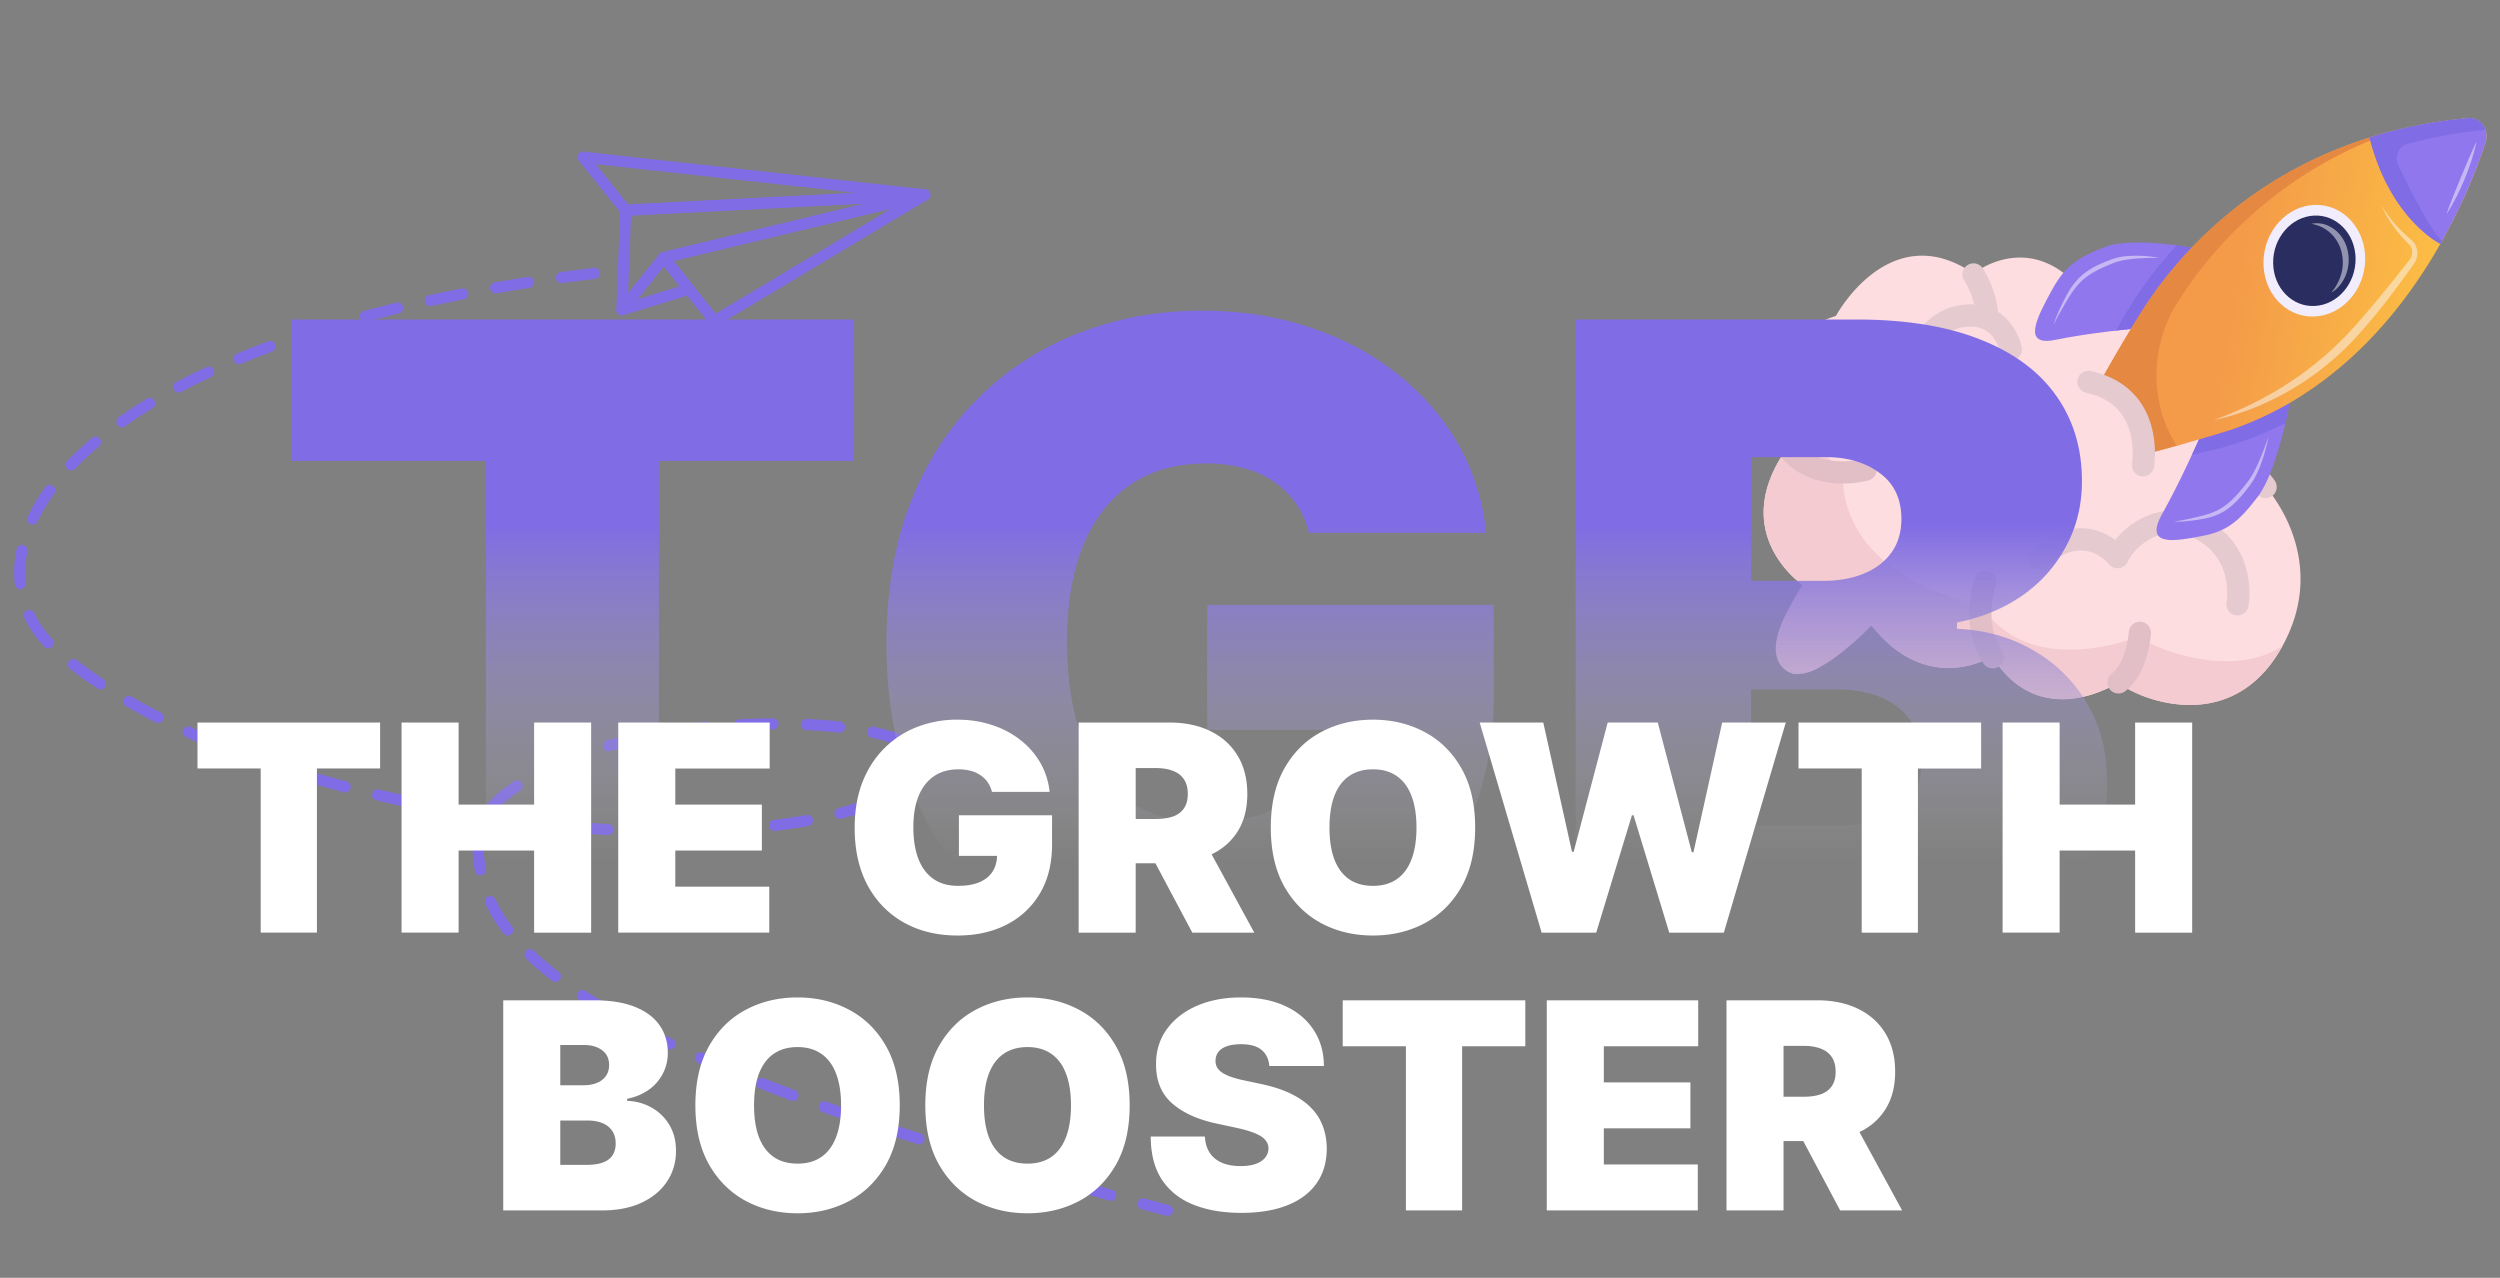
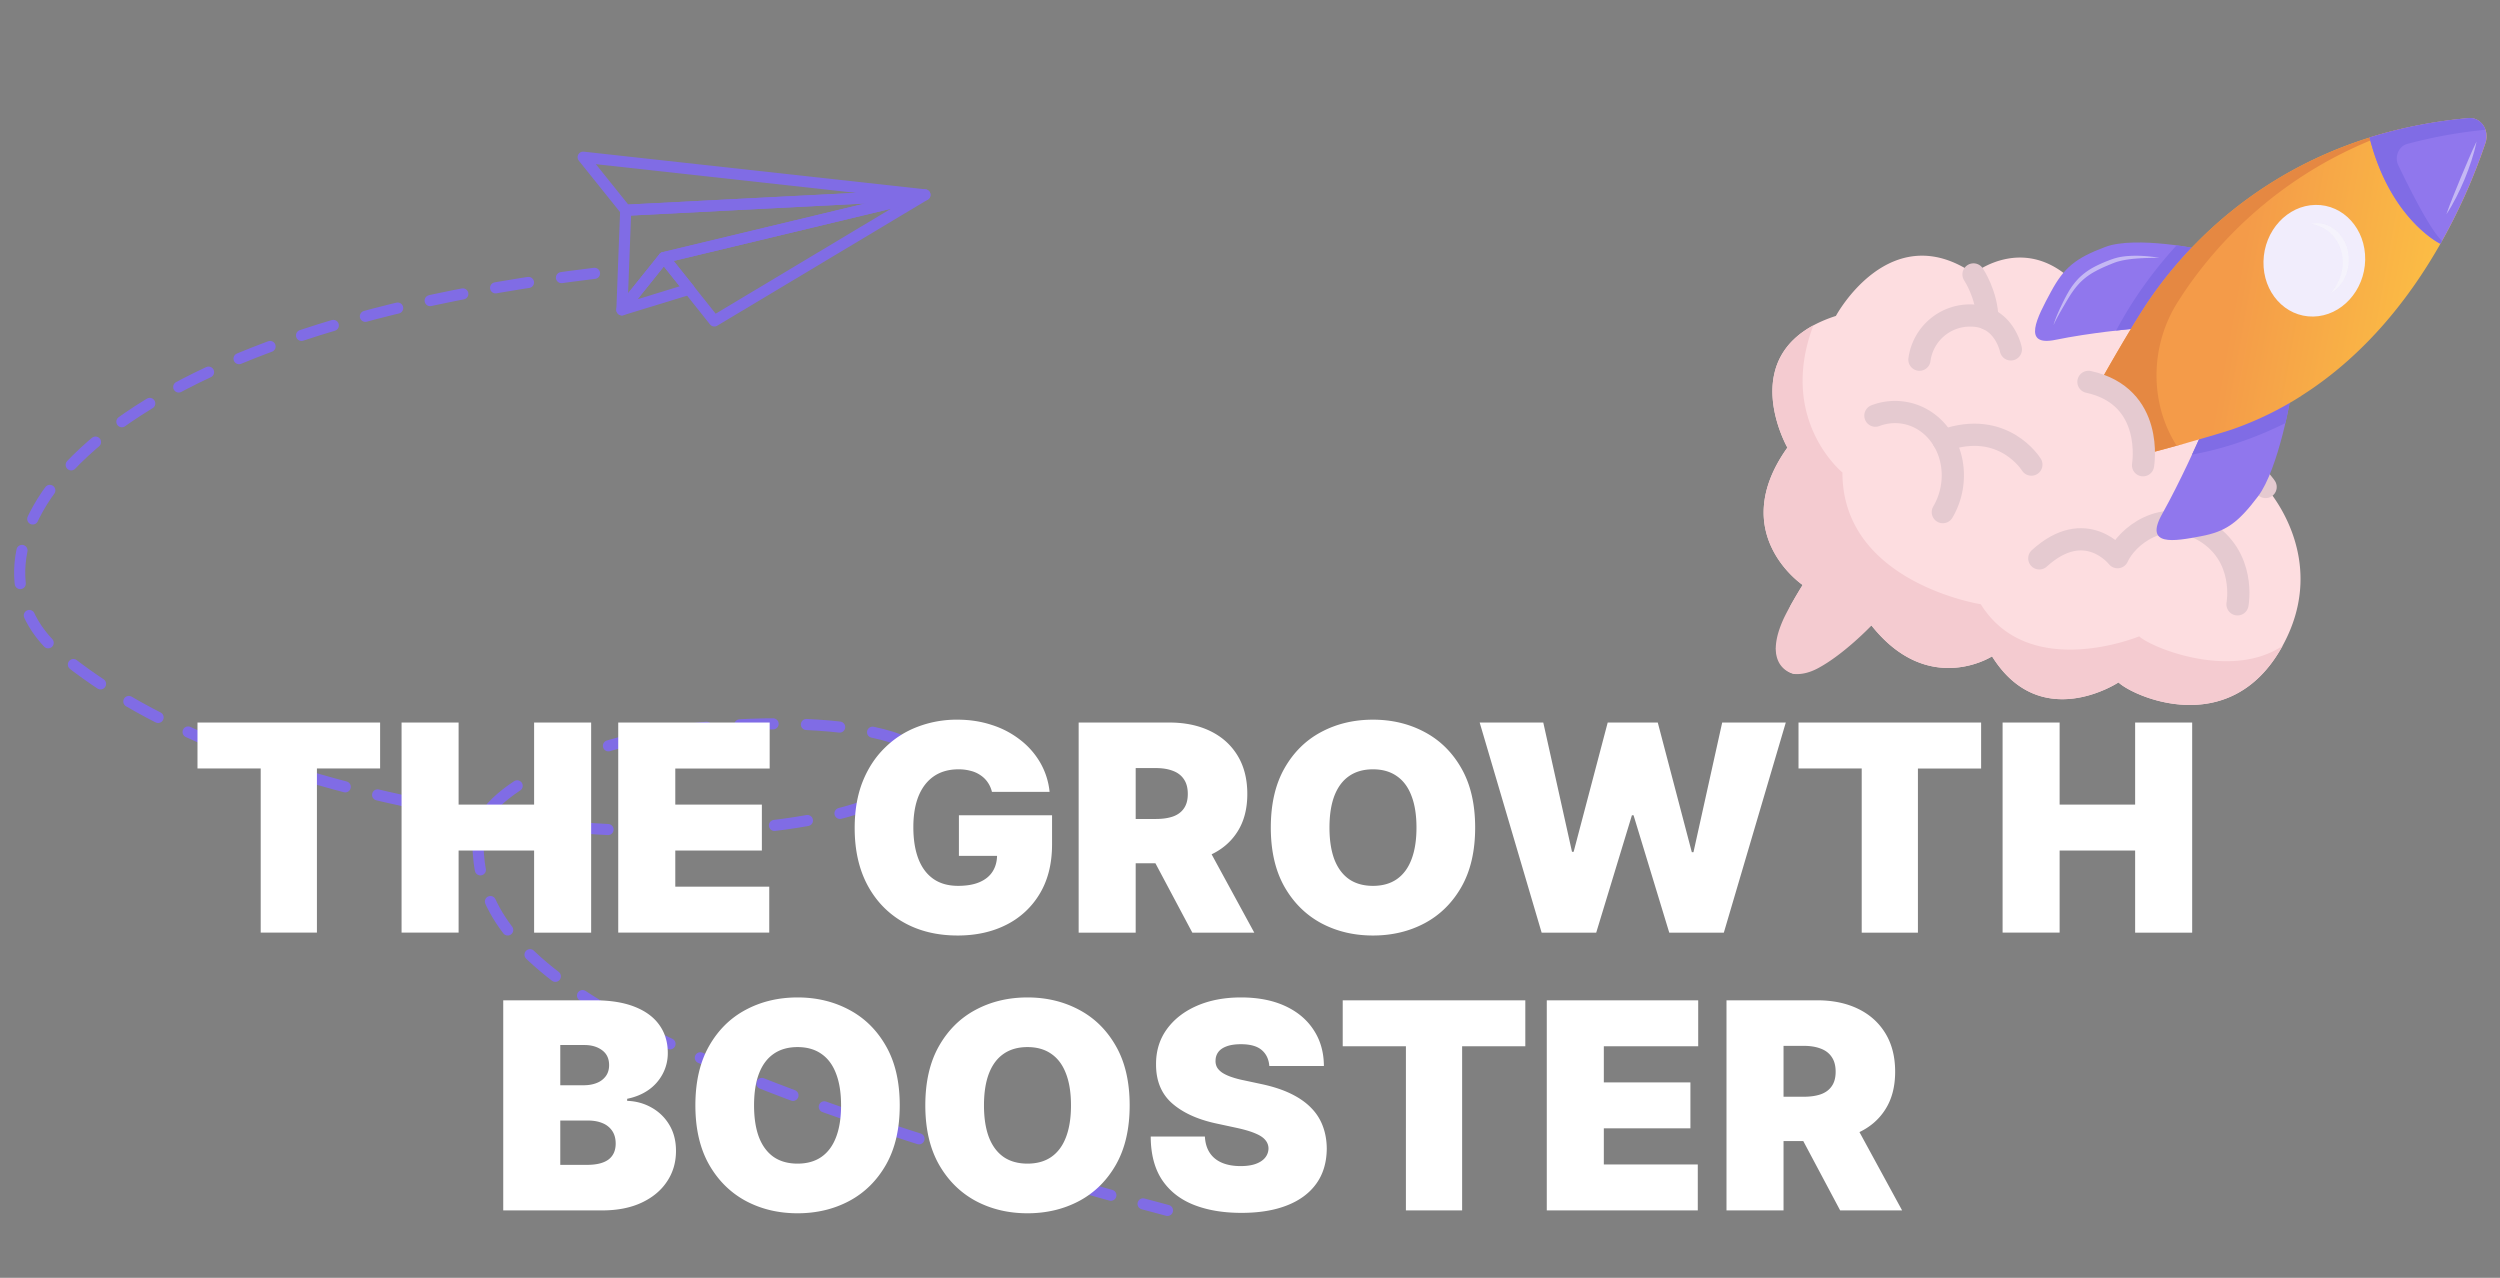
<svg xmlns="http://www.w3.org/2000/svg" width="225" height="115" fill="none">
  <rect width="100%" height="100%" fill="#808080" stroke="none" />
  <path fill="#FDDDE0" d="M160.866 40.285c-5.51 7.728 1.373 12.361 1.373 12.361a46.99 46.99 0 0 0-1.085 1.84l-.001.002c-.427 1.045-.865 2.436-1.323 3.866.123 1.39.958 2.126 1.575 2.28a1.248 1.248 0 0 0 .189.03c.923-.126 2.015-.69 2.902-1.694 2.126-2.414 3.859-2.664 3.938-2.674h.002a13.087 13.087 0 0 0 1.416 1.528c.06.055.118.106.178.159a11.033 11.033 0 0 0 .532.434c.119.091.235.176.354.257.119.08.237.16.353.233.119.073.236.143.352.209l.175.095c.173.093.346.176.518.254a8.118 8.118 0 0 0 .851.319c3.286 1.018 5.963-.615 6.113-.708l.005-.006h.002c4.364 6.99 11.377 2.347 11.377 2.347 1.326 1.258 9.892 5.128 14.596-2.986.059-.1.116-.202.17-.302 4.384-7.973-1.523-14.299-1.523-14.299 1.841-7.965-5.57-10.164-5.57-10.164-2.235-11.184-11.368-7.973-11.368-7.973-4.624-4.939-9.345-1.072-9.345-1.072-7.557-5.184-12.392 3.814-12.392 3.814-.768.246-1.44.533-2.027.85-.037.018-.073.039-.109.059a7.576 7.576 0 0 0-.734.457 6.536 6.536 0 0 0-.634.488c-.066.056-.13.113-.191.169l-.161.153a6.395 6.395 0 0 0-.642.737c-.045.063-.091.123-.133.186-.039.055-.073.11-.108.165a1.162 1.162 0 0 0-.068.11 1.233 1.233 0 0 0-.061.102c-.033.052-.062.107-.091.16-.179.33-.319.665-.429 1.003-.017.053-.035.106-.051.162a5.89 5.89 0 0 0-.109.43 6.824 6.824 0 0 0-.042.2c-.604 3.209 1.226 6.419 1.226 6.419Z" />
  <path fill="#F4CBD0" d="M160.867 40.284c-5.511 7.73 1.372 12.362 1.372 12.362a48.43 48.43 0 0 0-1.085 1.84l-.001.002a18.53 18.53 0 0 0-.596 1.13c-1.767 3.813.106 4.845.848 5.016a1.277 1.277 0 0 0 .189.03c.604.032 1.293-.135 2-.51 2.33-1.235 4.765-3.779 4.84-3.858h.002v-.002c.293.37.587.706.883 1.012.179.182.356.355.533.518.06.055.118.106.178.159.119.104.236.2.354.296l.179.138c.118.091.235.176.354.257.118.08.236.16.352.233.119.073.236.143.352.209l.175.095c.173.093.346.176.519.254a8.354 8.354 0 0 0 .85.319c3.287 1.018 5.964-.615 6.113-.708a.093.093 0 0 0 .007-.005c4.364 6.99 11.377 2.346 11.377 2.346 1.326 1.258 9.892 5.128 14.597-2.986.058-.1.115-.202.17-.302-4.641 3.105-11.843.145-12.901-.858 0 0-9.894 4.1-14.258-2.889 0 0-12.463-1.949-12.452-11.86 0 0-5.833-4.725-2.615-13.237l.001-.002a4.28 4.28 0 0 0-.11.061c-.086.048-.171.095-.252.145-.085.05-.167.102-.248.155a8.636 8.636 0 0 0-.437.3 6.809 6.809 0 0 0-.431.345c-.066.056-.129.113-.191.169l-.161.153a6.55 6.55 0 0 0-.641.737c-.046.063-.091.123-.133.186a3.51 3.51 0 0 0-.109.165 1.176 1.176 0 0 0-.068.11 2.982 2.982 0 0 0-.151.262 5.774 5.774 0 0 0-.48 1.165c-.023.081-.046.16-.065.24-.017.064-.031.128-.045.19-.014.066-.029.133-.041.2-.605 3.209 1.226 6.418 1.226 6.418Z" />
  <path stroke="#E5CAD0" stroke-linecap="round" stroke-linejoin="round" stroke-miterlimit="10" stroke-width="2" d="M177.616 24.699s1.205 1.789 1.249 3.992" />
  <path stroke="#E5CAD0" stroke-linecap="round" stroke-linejoin="round" stroke-miterlimit="10" stroke-width="2" d="M180.977 31.444s-.581-2.967-3.473-3.045a4.586 4.586 0 0 0-4.754 3.972m-3.963 5.038a4.953 4.953 0 0 1 2.644-.248c2.916.528 4.804 3.568 4.217 6.79a6.48 6.48 0 0 1-.794 2.138" />
  <path stroke="#E5CAD0" stroke-linecap="round" stroke-linejoin="round" stroke-miterlimit="10" stroke-width="2" d="M182.824 41.815s-2.511-4.108-7.909-2.164" />
-   <path stroke="#E2BFC7" stroke-linecap="round" stroke-linejoin="round" stroke-miterlimit="10" stroke-width="2" d="M167.901 42.272s-4.48 1.288-7.034-1.988m17.796 12.092s-1.342 3.732.676 6.781m13.249-2.204s-.198 3.155-1.926 4.463" />
  <path stroke="#E5CAD0" stroke-linecap="round" stroke-linejoin="round" stroke-miterlimit="10" stroke-width="2" d="M203.906 43.83s-1.552-2.498-5.109-2.522m2.578 13.082s.827-4.297-2.945-6.572c-3.773-2.276-7.045.518-7.85 2.328 0 0-2.867-3.69-7.043.108" />
  <path fill="#9077ED" d="M198.346 22.544c-.078-.107-6.157-1.336-8.857-.325-2.709 1.014-3.728 1.869-4.902 4.038-1.251 2.313-2.657 4.961.415 4.326 3.072-.634 6.9-.986 6.9-.986" />
  <path fill="#806CE5" d="M190.449 29.75c.88-.1 1.453-.153 1.453-.153l6.444-7.053c-.03-.043-1.062-.274-2.454-.463-.195.213-.385.427-.57.638l-.005.006a37.976 37.976 0 0 0-3.809 5.172 41.015 41.015 0 0 0-1.059 1.854Z" />
  <path fill="#FAFBFD" d="M194.339 23.2c-.977-.157-1.973-.236-2.98-.143a5.748 5.748 0 0 0-.757.119 5.799 5.799 0 0 0-.74.235c-.477.18-.952.383-1.415.63a5.888 5.888 0 0 0-1.298.94 6.361 6.361 0 0 0-.997 1.307c-.279.475-.509.966-.745 1.456-.227.495-.45.998-.594 1.527.221-.497.483-.967.752-1.432.271-.465.538-.936.825-1.377.294-.438.613-.85.985-1.193a5.694 5.694 0 0 1 1.228-.864c.439-.242.901-.441 1.367-.63a5.46 5.46 0 0 1 .694-.25 7.5 7.5 0 0 1 .718-.152c.972-.15 1.964-.162 2.957-.172Z" opacity=".5" />
  <path fill="#9077ED" d="M206.197 35.367c.06.12-1.135 6.868-2.967 9.296-1.839 2.437-2.926 3.18-5.169 3.603-2.391.451-5.119.939-3.465-2.012s3.348-6.789 3.348-6.789" />
  <path fill="#806CE5" d="M197.284 40.914c.406-.874.659-1.449.659-1.449l8.253-4.098c.024.047-.159 1.2-.51 2.712-.25.124-.498.243-.743.358l-.006.002a32.142 32.142 0 0 1-5.717 2.056 33.6 33.6 0 0 1-1.936.42Z" />
-   <path fill="#FAFBFD" d="M204.182 39.278c-.372 1.025-.745 2.05-1.226 3.002-.122.236-.25.468-.389.689-.138.22-.294.419-.462.628-.329.413-.665.82-1.028 1.185-.359.37-.745.703-1.171.956-.423.26-.884.44-1.357.585-.474.137-.966.24-1.453.351-.488.11-.976.21-1.473.256.495.044.998-.003 1.494-.057.496-.065.991-.125 1.49-.24a5.436 5.436 0 0 0 1.457-.555c.465-.263.881-.62 1.261-1.001.376-.39.718-.807 1.044-1.236.159-.212.327-.44.467-.681a7.31 7.31 0 0 0 .376-.74c.446-1.01.744-2.071.97-3.142Z" opacity=".5" />
  <path fill="url(#a)" d="M223.692 12.87c.39-1.164-.419-2.34-1.535-2.238-3.261.296-6.221.909-8.896 1.744v.007c-6.924 2.168-11.963 5.838-15.467 9.357l-.006.007a37.397 37.397 0 0 0-4.104 4.894c-1.833 2.608-4.955 8.236-4.955 8.236l3.891 6.09c1.415-.29 7.127-1.916 8.404-2.365a29.833 29.833 0 0 0 6.092-2.971v-.007c5.795-3.67 9.821-8.924 12.52-13.682a52.253 52.253 0 0 0 4.056-9.072Z" />
-   <path fill="#FAFBFD" d="M214.345 18.477c.226.584.539 1.124.881 1.636.346.51.734.986 1.148 1.434.101.116.212.218.318.327.118.116.192.191.257.304.127.215.17.485.122.734a1.107 1.107 0 0 1-.179.426c-.018.025-.034.049-.061.082l-.145.185-.582.738c-.784.976-1.56 1.958-2.363 2.91-.798.958-1.605 1.907-2.454 2.793-.42.448-.855.88-1.3 1.296-.448.414-.907.812-1.377 1.196a29.361 29.361 0 0 1-2.933 2.125 32.982 32.982 0 0 1-3.138 1.75c-1.073.531-2.18.969-3.296 1.401a24.01 24.01 0 0 0 3.42-1.028 25.581 25.581 0 0 0 3.28-1.567 25.368 25.368 0 0 0 5.849-4.593c1.723-1.847 3.268-3.842 4.752-5.888l.552-.77.137-.194c.043-.063.108-.154.148-.238.09-.173.147-.365.17-.558a1.578 1.578 0 0 0-.251-1.079 1.752 1.752 0 0 0-.347-.363c-.11-.097-.223-.19-.331-.29a12.767 12.767 0 0 1-1.236-1.28c-.38-.462-.746-.947-1.041-1.49Z" opacity=".5" />
  <path fill="#E58842" d="m188.729 34.878 3.892 6.09c.718-.146 2.538-.639 4.326-1.146-.451.118-.821.207-1.065.257-2.429-3.802-2.393-8.958.115-12.897.337-.53.659-1.018.949-1.43a37.424 37.424 0 0 1 4.103-4.893l.007-.008c3.482-3.495 8.473-7.141 15.325-9.314a40.715 40.715 0 0 0-3.12.84l-.001.005c-6.924 2.168-11.961 5.839-15.466 9.359l-.006.005a37.541 37.541 0 0 0-4.103 4.895c-1.834 2.607-4.956 8.237-4.956 8.237Z" />
  <path fill="#9077ED" d="M223.692 12.87c.39-1.164-.419-2.34-1.535-2.238-3.261.296-6.221.909-8.896 1.744v.007c1.861 7.376 6.375 9.56 6.375 9.56a52.26 52.26 0 0 0 4.056-9.073Z" />
  <path fill="#FAFBFD" d="M220.169 19.294c.33-.491.621-1.008.891-1.536.273-.527.518-1.069.75-1.617.225-.551.437-1.109.62-1.678.184-.568.347-1.145.463-1.736-.262.537-.498 1.08-.731 1.623-.236.543-.461 1.088-.69 1.632-.223.547-.452 1.092-.67 1.642-.22.55-.438 1.102-.633 1.67Z" opacity=".5" />
  <path fill="#806CE5" d="m213.26 12.377.001.007c1.862 7.375 6.376 9.558 6.376 9.558l.146-.26c-1.043-.953-2.926-4.704-3.94-6.82-.359-.75.039-1.7.806-1.907a42.942 42.942 0 0 1 7.042-1.275c-.225-.65-.815-1.114-1.534-1.048-3.261.295-6.22.908-8.897 1.745Z" />
  <path fill="#F1EDFC" d="M208.389 18.442c-2.528.04-4.621 2.323-4.676 5.098-.055 2.774 1.95 4.99 4.478 4.95 2.527-.042 4.621-2.324 4.676-5.099.054-2.774-1.95-4.99-4.478-4.95Z" />
-   <path fill="#2A2D60" d="M204.583 23.677c-.029-2.246 1.607-4.159 3.656-4.273 2.048-.115 3.733 1.613 3.763 3.858.03 2.246-1.607 4.16-3.656 4.274-2.048.114-3.733-1.614-3.763-3.86Z" />
  <path fill="#FAFBFD" d="M209.803 26.347c.603-.343 1.097-.963 1.358-1.691a3.78 3.78 0 0 0 .08-2.297 3.367 3.367 0 0 0-.484-1.022 2.87 2.87 0 0 0-.768-.767 2.742 2.742 0 0 0-.951-.422 2.566 2.566 0 0 0-1.012-.008c.327.069.635.158.922.296a3.29 3.29 0 0 1 1.375 1.253c.162.27.302.56.384.873.176.62.193 1.302.041 1.96a4.388 4.388 0 0 1-.945 1.825Z" opacity=".5" />
  <path fill="#FDDDE0" d="M192.874 41.871s1.137-6.035-4.914-7.502c-6.001-1.456 4.914 7.502 4.914 7.502Z" />
  <path stroke="#E5CAD0" stroke-linecap="round" stroke-linejoin="round" stroke-miterlimit="10" stroke-width="2" d="M192.874 41.871s1.067-6.204-4.914-7.502" />
  <path stroke="#806CE5" stroke-dasharray="3 3" stroke-linecap="round" stroke-linejoin="round" stroke-miterlimit="10" d="M53.507 24.6C5.326 30.43-4.805 50.333 5.334 58.796c8.042 6.71 21.67 12.404 41.79 15.153 10.758 1.47 24.779 1.226 31.977-1.92 11.254-4.922-2.625-8.13-16.93-6.422-9.982 1.191-19.072 5.69-19.154 9.604-.18 8.444 4.367 18.55 62.056 33.726" />
  <path stroke="#806CE5" stroke-linecap="round" stroke-linejoin="round" stroke-miterlimit="10" d="m64.291 28.886-4.545-5.705 23.497-5.643L64.29 28.886Zm-11.809-14.74 30.76 3.392-26.93 1.384-3.83-4.776Z" />
  <path stroke="#806CE5" stroke-linecap="round" stroke-linejoin="round" stroke-miterlimit="10" d="m55.971 27.886.342-8.964 26.93-1.384-23.497 5.643-3.775 4.705Z" />
  <path stroke="#806CE5" stroke-linecap="round" stroke-linejoin="round" stroke-miterlimit="10" d="m62.026 26.029-6.055 1.857 3.775-4.705 2.28 2.848Z" />
-   <path fill="url(#b)" d="M26.232 41.482V28.755H76.8v12.727H59.3v45.454H43.732V41.482h-17.5Zm91.562 6.477c-.246-1.004-.634-1.884-1.164-2.642a7.275 7.275 0 0 0-1.989-1.96c-.777-.55-1.686-.956-2.727-1.222-1.023-.284-2.15-.426-3.381-.426-2.652 0-4.915.635-6.79 1.904-1.856 1.269-3.276 3.096-4.261 5.483-.966 2.386-1.449 5.265-1.449 8.636 0 3.41.464 6.326 1.392 8.75.928 2.424 2.31 4.28 4.148 5.568 1.837 1.288 4.119 1.932 6.846 1.932 2.406 0 4.404-.35 5.995-1.051 1.61-.7 2.812-1.695 3.608-2.983.795-1.288 1.193-2.803 1.193-4.546l2.727.284h-13.295v-11.25h25.795v8.069c0 5.303-1.127 9.839-3.381 13.608-2.234 3.75-5.322 6.628-9.261 8.636-3.92 1.989-8.419 2.983-13.494 2.983-5.663 0-10.635-1.203-14.915-3.608-4.28-2.405-7.623-5.833-10.029-10.284-2.386-4.45-3.579-9.744-3.579-15.88 0-4.811.73-9.073 2.188-12.785 1.477-3.712 3.522-6.846 6.136-9.403a25.939 25.939 0 0 1 9.062-5.824c3.428-1.326 7.103-1.989 11.023-1.989 3.447 0 6.648.493 9.602 1.477 2.974.966 5.597 2.349 7.87 4.148 2.291 1.78 4.138 3.892 5.539 6.335 1.402 2.444 2.254 5.124 2.557 8.04h-15.966Zm24.013 38.977V28.755h25.227c4.432 0 8.154.596 11.165 1.79 3.03 1.193 5.313 2.878 6.847 5.056 1.553 2.178 2.329 4.745 2.329 7.7 0 2.14-.473 4.09-1.42 5.851-.928 1.762-2.235 3.24-3.921 4.432-1.685 1.174-3.655 1.989-5.909 2.443v.569c2.5.094 4.773.729 6.818 1.903 2.046 1.155 3.675 2.756 4.887 4.801 1.212 2.027 1.818 4.413 1.818 7.16 0 3.181-.833 6.013-2.5 8.494-1.648 2.48-3.996 4.431-7.045 5.852-3.05 1.42-6.686 2.13-10.91 2.13h-27.386Zm15.796-12.613h7.386c2.651 0 4.64-.492 5.966-1.477 1.326-1.004 1.988-2.481 1.988-4.432 0-1.364-.312-2.52-.937-3.466-.625-.947-1.515-1.667-2.67-2.16-1.137-.492-2.51-.738-4.12-.738h-7.613v12.273Zm0-22.046h6.477c1.382 0 2.604-.217 3.665-.653 1.06-.436 1.884-1.06 2.471-1.875.606-.833.909-1.847.909-3.04 0-1.799-.644-3.172-1.932-4.12-1.287-.965-2.916-1.448-4.886-1.448h-6.704v11.136Z" />
  <path fill="#fff" d="M17.774 69.164v-4.137H34.21v4.137h-5.687v14.772h-5.06V69.164h-5.688Zm18.367 14.772V65.028h5.134v7.387h6.795v-7.387h5.134v18.91H48.07V76.55h-6.795v7.386H36.14Zm19.5 0V65.028H69.27v4.137h-8.494v3.25h7.792v4.136h-7.792v3.25h8.457v4.136h-13.59ZM89.275 71.27a2.536 2.536 0 0 0-.38-.859 2.358 2.358 0 0 0-.645-.637 2.65 2.65 0 0 0-.887-.397 4.094 4.094 0 0 0-1.099-.138c-.861 0-1.597.206-2.206.618-.603.413-1.065 1.007-1.385 1.782-.314.776-.471 1.711-.471 2.807 0 1.108.15 2.056.452 2.844.302.788.751 1.39 1.348 1.81.598.418 1.34.627 2.226.627.781 0 1.43-.114 1.948-.341.523-.228.914-.551 1.172-.97.259-.418.388-.91.388-1.477l.886.092h-4.32v-3.656h8.383v2.622c0 1.724-.366 3.198-1.099 4.423a7.278 7.278 0 0 1-3.01 2.807c-1.274.646-2.736.969-4.385.969-1.84 0-3.457-.39-4.848-1.172-1.39-.782-2.477-1.896-3.259-3.343-.776-1.446-1.163-3.167-1.163-5.161 0-1.564.237-2.949.71-4.155.48-1.206 1.146-2.225 1.995-3.056a8.43 8.43 0 0 1 2.945-1.893 9.845 9.845 0 0 1 3.583-.646c1.12 0 2.16.16 3.12.48a8.12 8.12 0 0 1 2.558 1.348 7 7 0 0 1 1.8 2.059 6.55 6.55 0 0 1 .831 2.613h-5.188Zm7.804 12.667V65.028h8.162c1.403 0 2.631.256 3.683.767 1.053.51 1.872 1.246 2.456 2.206.585.96.878 2.112.878 3.454 0 1.354-.302 2.496-.905 3.425-.597.93-1.438 1.631-2.521 2.105-1.077.474-2.336.711-3.776.711h-4.875v-3.989h3.841c.603 0 1.117-.074 1.542-.221.431-.154.76-.397.988-.73.234-.332.35-.766.35-1.301 0-.542-.116-.982-.35-1.32-.228-.345-.557-.598-.988-.758-.425-.166-.939-.25-1.542-.25h-1.81v14.81h-5.133Zm11.079-8.679 4.727 8.68h-5.576l-4.617-8.68h5.466Zm24.606-.775c0 2.105-.409 3.88-1.228 5.327-.819 1.44-1.924 2.533-3.315 3.278-1.391.739-2.942 1.108-4.653 1.108-1.724 0-3.281-.372-4.672-1.117-1.385-.751-2.487-1.847-3.305-3.287-.813-1.447-1.219-3.216-1.219-5.309 0-2.105.406-3.878 1.219-5.318.818-1.447 1.92-2.54 3.305-3.278 1.391-.745 2.948-1.117 4.672-1.117 1.711 0 3.262.372 4.653 1.117 1.391.739 2.496 1.831 3.315 3.278.819 1.44 1.228 3.213 1.228 5.318Zm-5.281 0c0-1.133-.151-2.087-.453-2.862-.295-.782-.735-1.373-1.32-1.773-.579-.406-1.293-.61-2.142-.61s-1.567.204-2.151.61c-.579.4-1.019.991-1.321 1.773-.295.775-.443 1.73-.443 2.862 0 1.133.148 2.09.443 2.871.302.776.742 1.367 1.321 1.773.584.4 1.302.6 2.151.6.849 0 1.563-.2 2.142-.6.585-.406 1.025-.997 1.32-1.773.302-.781.453-1.738.453-2.871Zm11.264 9.454-5.577-18.909h5.725l2.585 11.634h.148l3.065-11.634h4.506l3.065 11.67h.148l2.585-11.67h5.724l-5.576 18.91h-4.912l-3.213-10.563h-.148l-3.213 10.563h-4.912Zm23.119-14.772v-4.137h16.435v4.137h-5.688v14.772h-5.059V69.164h-5.688Zm18.367 14.772V65.028h5.133v7.387h6.796v-7.387h5.133v18.91h-5.133V76.55h-6.796v7.386h-5.133Zm-134.942 25v-18.91h8.2c1.44 0 2.65.194 3.628.582.985.388 1.727.936 2.225 1.644.505.707.757 1.541.757 2.502a3.95 3.95 0 0 1-.462 1.902 4.075 4.075 0 0 1-1.274 1.44c-.547.382-1.188.646-1.92.794v.185c.812.03 1.551.237 2.216.618a4.245 4.245 0 0 1 1.588 1.561c.394.658.59 1.434.59 2.326 0 1.035-.27 1.955-.812 2.761-.535.806-1.299 1.44-2.29 1.902-.99.462-2.172.693-3.545.693h-8.9Zm5.134-4.1h2.4c.862 0 1.509-.16 1.94-.48.43-.326.646-.806.646-1.44 0-.444-.102-.819-.305-1.127a1.897 1.897 0 0 0-.868-.701c-.37-.161-.815-.241-1.338-.241h-2.475v3.989Zm0-7.165h2.105c.45 0 .846-.07 1.191-.212a1.81 1.81 0 0 0 .804-.61c.196-.27.295-.6.295-.987 0-.585-.21-1.031-.628-1.34-.419-.313-.948-.47-1.588-.47h-2.179v3.62Zm30.552 1.81c0 2.105-.41 3.881-1.228 5.327-.819 1.441-1.924 2.533-3.315 3.278-1.39.739-2.942 1.108-4.653 1.108-1.724 0-3.28-.372-4.672-1.117-1.385-.751-2.487-1.847-3.305-3.287-.813-1.447-1.22-3.216-1.22-5.309 0-2.105.407-3.878 1.22-5.318.818-1.447 1.92-2.54 3.305-3.278 1.391-.745 2.948-1.117 4.672-1.117 1.711 0 3.262.372 4.653 1.117 1.391.739 2.496 1.831 3.315 3.278.819 1.44 1.228 3.213 1.228 5.318Zm-5.281 0c0-1.133-.151-2.087-.453-2.862-.295-.782-.735-1.373-1.32-1.773-.579-.406-1.293-.61-2.142-.61-.85 0-1.567.204-2.151.61-.579.4-1.02.991-1.32 1.773-.296.775-.444 1.73-.444 2.862 0 1.133.148 2.09.443 2.871.302.776.742 1.367 1.32 1.773.585.4 1.302.6 2.152.6.85 0 1.563-.2 2.142-.6.585-.406 1.025-.997 1.32-1.773.302-.781.453-1.738.453-2.871Zm25.974 0c0 2.105-.409 3.881-1.228 5.327-.818 1.441-1.923 2.533-3.314 3.278-1.391.739-2.943 1.108-4.654 1.108-1.723 0-3.28-.372-4.672-1.117-1.385-.751-2.486-1.847-3.305-3.287-.813-1.447-1.219-3.216-1.219-5.309 0-2.105.406-3.878 1.219-5.318.819-1.447 1.92-2.54 3.305-3.278 1.391-.745 2.949-1.117 4.672-1.117 1.711 0 3.263.372 4.654 1.117 1.39.739 2.496 1.831 3.314 3.278.819 1.44 1.228 3.213 1.228 5.318Zm-5.281 0c0-1.133-.15-2.087-.452-2.862-.296-.782-.736-1.373-1.32-1.773-.58-.406-1.293-.61-2.143-.61-.85 0-1.566.204-2.151.61-.579.4-1.019.991-1.32 1.773-.296.775-.444 1.73-.444 2.862 0 1.133.148 2.09.444 2.871.301.776.741 1.367 1.32 1.773.585.4 1.302.6 2.151.6.85 0 1.564-.2 2.142-.6.585-.406 1.025-.997 1.32-1.773.302-.781.453-1.738.453-2.871Zm17.85-3.546c-.05-.615-.28-1.095-.693-1.44-.406-.344-1.025-.517-1.856-.517-.529 0-.963.065-1.302.194-.332.123-.578.292-.738.508-.16.215-.243.462-.249.739a1.2 1.2 0 0 0 .12.618c.098.179.252.342.461.49.209.141.477.27.803.387a8.64 8.64 0 0 0 1.164.314l1.551.332c1.046.222 1.942.514 2.687.878.745.363 1.354.79 1.828 1.283a4.563 4.563 0 0 1 1.043 1.644c.228.609.345 1.274.351 1.994-.006 1.243-.317 2.296-.932 3.157-.616.862-1.496 1.518-2.641 1.967-1.139.449-2.508.674-4.109.674-1.643 0-3.077-.243-4.302-.729-1.219-.487-2.167-1.234-2.844-2.244-.671-1.016-1.01-2.314-1.016-3.896h4.875c.031.578.176 1.065.434 1.459.259.394.622.692 1.09.895.474.203 1.037.305 1.689.305.548 0 1.007-.068 1.376-.203.369-.136.649-.323.84-.563a1.33 1.33 0 0 0 .296-.822 1.169 1.169 0 0 0-.286-.757c-.179-.222-.474-.419-.887-.591-.412-.179-.969-.345-1.671-.499l-1.884-.406c-1.674-.363-2.994-.969-3.96-1.819-.961-.855-1.438-2.022-1.432-3.5-.006-1.2.314-2.249.961-3.148.652-.904 1.554-1.61 2.705-2.114 1.157-.505 2.484-.757 3.979-.757 1.527 0 2.847.255 3.961.766 1.114.511 1.973 1.231 2.576 2.16.61.924.917 2.004.924 3.242h-4.912Zm6.606-1.772v-4.137h16.434v4.137h-5.687v14.773h-5.06V94.164h-5.687Zm18.366 14.773v-18.91h13.628v4.137h-8.494v3.25h7.793v4.136h-7.793v3.25h8.457v4.137h-13.591Zm16.174 0v-18.91h8.162c1.404 0 2.632.256 3.684.767 1.053.51 1.871 1.246 2.456 2.206s.877 2.112.877 3.454c0 1.354-.301 2.496-.905 3.425-.597.929-1.437 1.631-2.52 2.105-1.077.474-2.336.711-3.776.711h-4.875v-3.989h3.84c.604 0 1.118-.074 1.542-.221.431-.154.761-.397.988-.73.234-.332.351-.766.351-1.301 0-.542-.117-.982-.351-1.32-.227-.345-.557-.598-.988-.758-.424-.166-.938-.25-1.542-.25h-1.809v14.811h-5.134Zm11.08-8.679 4.727 8.679h-5.577l-4.616-8.679h5.466Z" />
  <defs>
    <linearGradient id="a" x1="220.958" x2="190.904" y1="28.189" y2="22.783" gradientUnits="userSpaceOnUse">
      <stop offset=".031" stop-color="#FCC044" />
      <stop offset=".648" stop-color="#F49B49" />
    </linearGradient>
    <linearGradient id="b" x1="108.073" x2="108.073" y1="8.937" y2="105.937" gradientUnits="userSpaceOnUse">
      <stop offset=".394" stop-color="#806CE5" />
      <stop offset=".707" stop-color="#B5B5B5" stop-opacity="0" />
      <stop offset="1" stop-color="#fff" stop-opacity="0" />
    </linearGradient>
  </defs>
</svg>